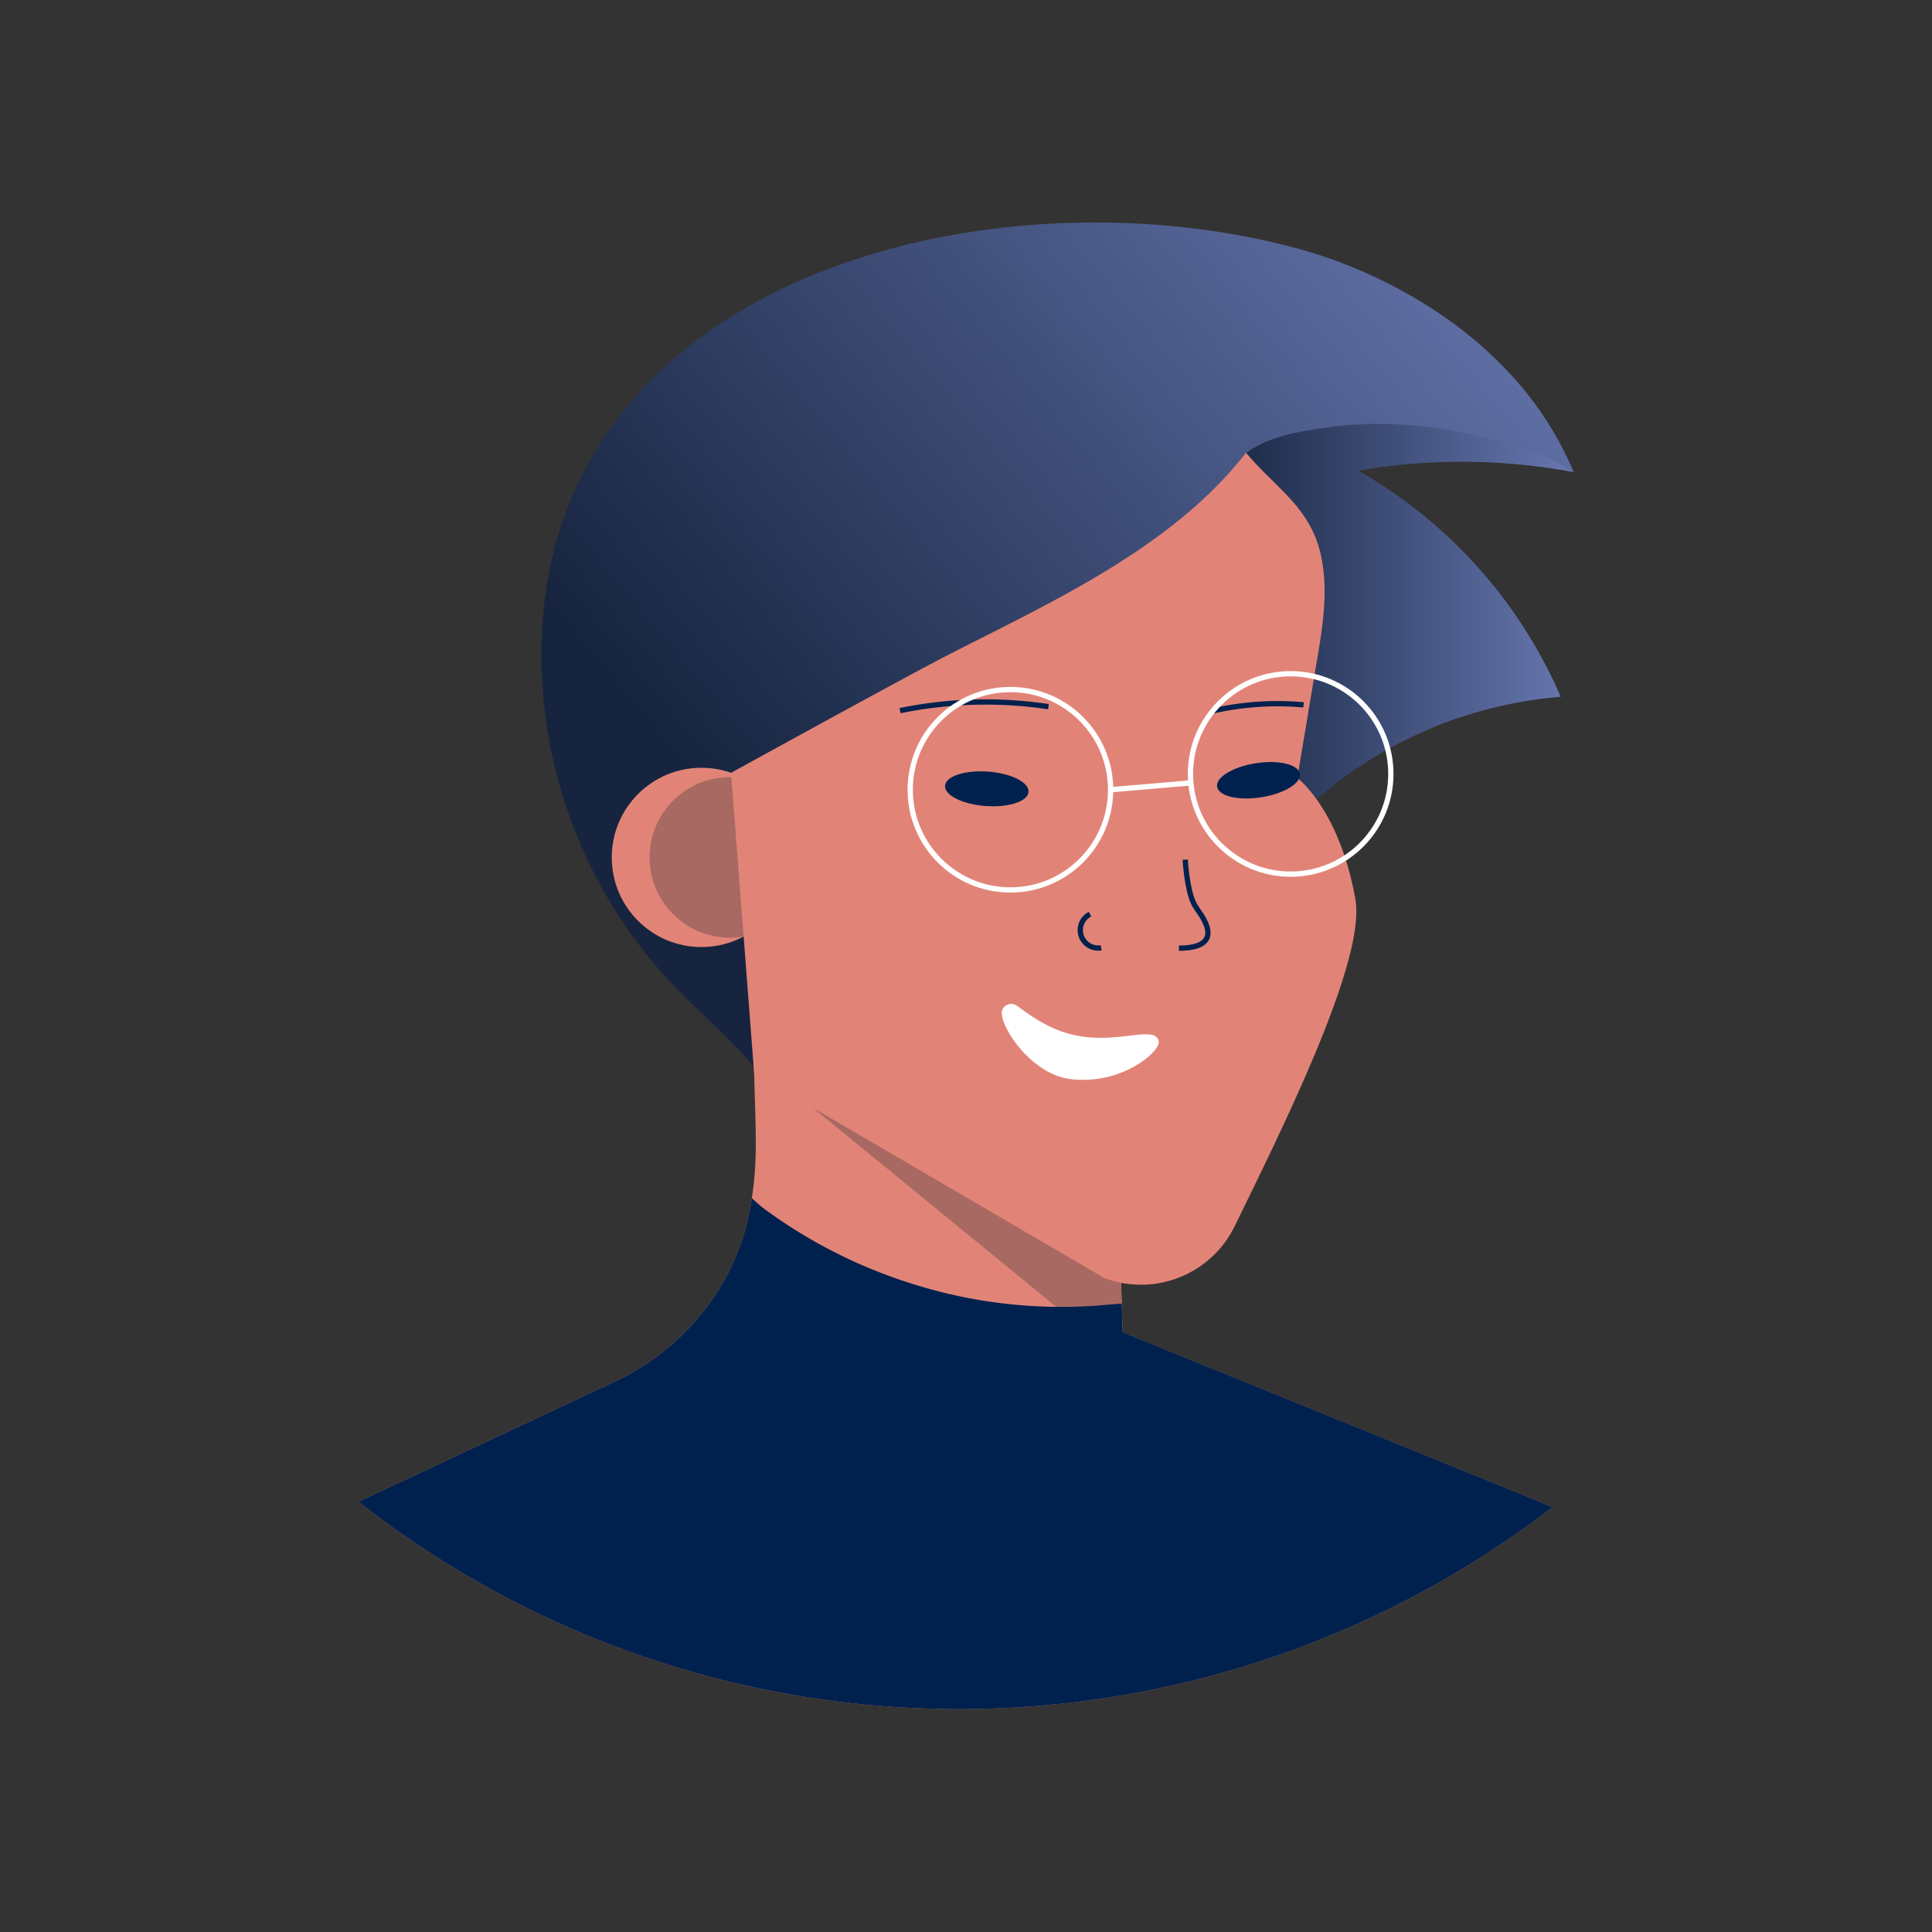
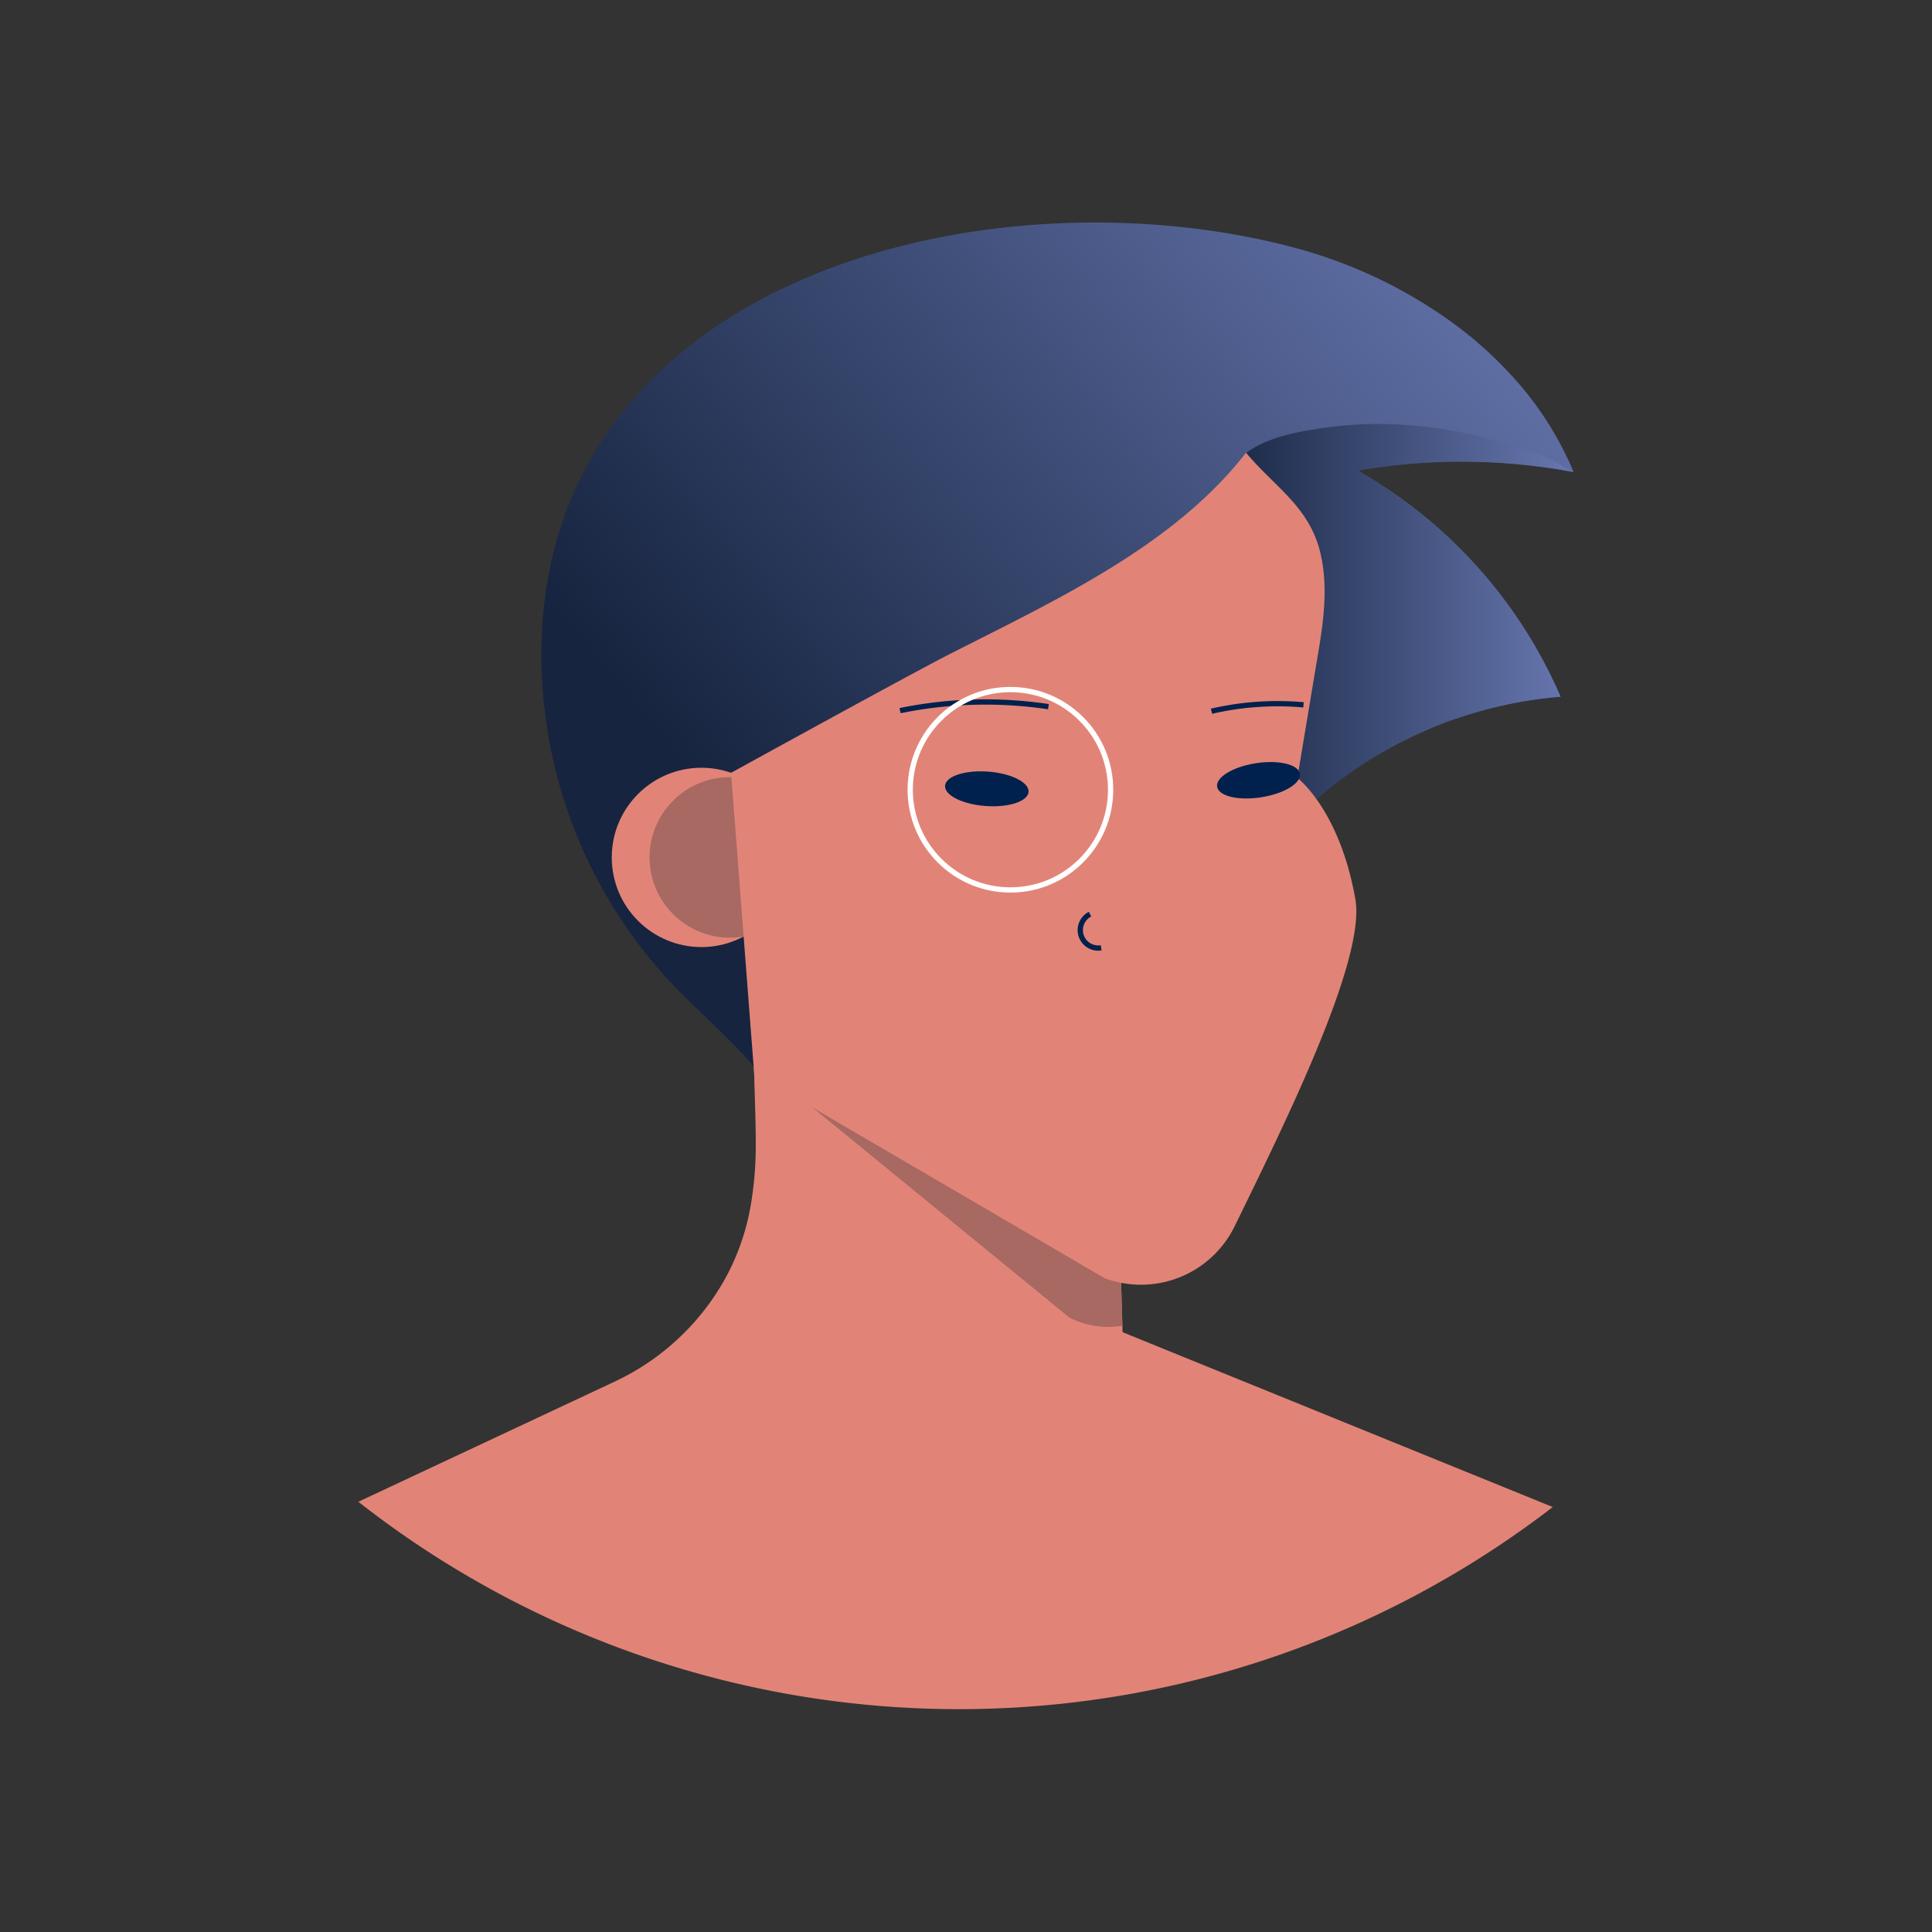
<svg xmlns="http://www.w3.org/2000/svg" xmlns:xlink="http://www.w3.org/1999/xlink" width="800px" height="800px" viewBox="0 0 366.34 366.34" id="Layer_1" data-name="Layer 1">
  <rect x="0" y="0" width="366.34" height="366.34" fill="#333333" stroke="none" />
  <defs>
    <style>.cls-1{fill:#e18477;}.cls-2{fill:#a76962;}.cls-3{fill:url(#linear-gradient);}.cls-4{fill:url(#linear-gradient-2);}.cls-5,.cls-7{fill:none;stroke-miterlimit:10;}.cls-5{stroke:#00214e;}.cls-6{fill:#00214e;}.cls-7{stroke:#ffffff;}.cls-8{fill:#ffffff;}</style>
    <linearGradient id="linear-gradient" x1="140.91" y1="159.12" x2="288.5" y2="36.28" gradientUnits="userSpaceOnUse">
      <stop offset="0" stop-color="#16243f" />
      <stop offset="1" stop-color="#6878b1" />
    </linearGradient>
    <linearGradient id="linear-gradient-2" x1="228.69" y1="124.59" x2="298.39" y2="124.59" xlink:href="#linear-gradient" />
  </defs>
  <title>Artboards_Diversity_Avatars_by_Netguru</title>
  <path class="cls-1" d="M294.43,285.76a184.56,184.56,0,0,1-226.48-1l48.66-22.81a46.83,46.83,0,0,0,6.65-3.82c.64-.44,1.28-.9,1.89-1.38a46.35,46.35,0,0,0,12.78-15.09,44.69,44.69,0,0,0,4.64-14.48,67.91,67.91,0,0,0,.74-9.91c0-5.72-.31-11.44-.37-17.17q-.06-4.76-.1-9.51l2,1,5.2,2.69,2.41.41,27.88,4.74,31.12,5.3.94,32,.31,10.46.15,5.08v.33l12.1,4.92Z" />
  <path class="cls-2" d="M212.81,251.37a16,16,0,0,1-10.07-1.56L143.07,201c-.07-2.26-.13.11-.16-2.15q-.06-4.75-.1-9.51l2,1,5.2,2.69,2.41.41,27.88,4.74,31.12,5.3.94,32,.31,10.46.15,5.08v.33Z" />
  <path class="cls-3" d="M257.43,89.23a90.48,90.48,0,0,1,38.48,42.88,80.12,80.12,0,0,0-19.49,4.06l-.06,0q-2.46.84-4.88,1.85l-1,.43-1.59.7,0,0c-.53.23-1.06.48-1.58.74s-1,.51-1.57.78-1,.53-1.55.81-.91.49-1.36.75c-1.08.6-2.14,1.23-3.18,1.88q-.62.38-1.23.78a78.68,78.68,0,0,0-11.25,8.83c-4.39,4.15-8.49,8.92-13,13.18a46.31,46.31,0,0,1-13.38,9.39c-9.64,4.15-20.79,6.55-30.8,10l-47,16.25c0-.74-5.32-6-12-12.41a91.07,91.07,0,0,1-28.3-64c-1.62-73.26,84.44-94.8,143-79.1A91.21,91.21,0,0,1,271.9,58.77,76,76,0,0,1,286.44,71,63.12,63.12,0,0,1,298.39,89.5l-.79-.14A112.73,112.73,0,0,0,257.43,89.23Z" />
  <path class="cls-4" d="M295.91,132.11a80.12,80.12,0,0,0-19.49,4.06l-.06,0a47.36,47.36,0,0,0-4.88,1.85l-1,.43-1.61.72c-.53.24-1.05.48-1.58.74s-1,.51-1.57.78-1,.53-1.55.81-.91.49-1.36.75c-1.08.6-2.14,1.23-3.18,1.88l-1.23.78a78.68,78.68,0,0,0-11.25,8.83c-4.39,4.15-8.49,8.92-13,13.18-1.46.6-2.91,1.23-4.36,1.86.18-.08-1.15-17-1.11-18.71a110.5,110.5,0,0,1,2.23-19.44c2.54-12.31.92-23.76,3.37-36.38a80.44,80.44,0,0,1,2-8.35c4.18-3.12,10-4.08,15.07-4.81C263.5,79.34,276,81,287.69,84.68a57.24,57.24,0,0,1,5.69,2.14c.88.39,1.74.81,2.59,1.26a12.24,12.24,0,0,0,2.42,1.42,117.17,117.17,0,0,0-41-.27A90.48,90.48,0,0,1,295.91,132.11Z" />
  <circle class="cls-1" cx="133" cy="162.58" r="17" />
  <circle class="cls-2" cx="138.39" cy="162.58" r="15.22" />
  <path class="cls-1" d="M138.62,146.54l4.38,57,66.44,38.82a19.77,19.77,0,0,0,24.68-9.86c9.56-19.58,24.9-50.49,22.88-62-3-17-11-23-11-23q1.67-10,3.32-19.94c1.26-7.51,2.86-15.35,1-22.9-2.13-8.65-8.67-12.35-14.05-18.82-14.16,18.24-37.44,28.55-57.77,39C168,130.36,138.62,146.54,138.62,146.54Z" />
  <path class="cls-5" d="M170.67,134.75A80.57,80.57,0,0,1,198.8,134" />
  <path class="cls-5" d="M229.72,134.86a55.64,55.64,0,0,1,17.45-1.21" />
  <path class="cls-5" d="M206.69,173.34a3.4,3.4,0,0,0,2.11,6.38" />
-   <path class="cls-5" d="M224.74,163s.29,5.65,1.62,8.3c.57,1.14,1.46,2.1,2,3.24,2.21,4.33-1.36,5.25-4.81,5.25" />
-   <path class="cls-6" d="M294.43,285.76a184.56,184.56,0,0,1-226.48-1l48.66-22.81a46.83,46.83,0,0,0,6.65-3.82c.64-.44,1.28-.9,1.89-1.38a46.35,46.35,0,0,0,12.78-15.09,44.69,44.69,0,0,0,4.64-14.48,28.66,28.66,0,0,0,2.22,1.94,95.14,95.14,0,0,0,19.82,11.26,99,99,0,0,0,10.46,3.69,93.52,93.52,0,0,0,33,3.49c1.54-.12,3.09-.27,4.63-.38l.15,5.08v.33l12.1,4.92Z" />
  <circle class="cls-7" cx="191.59" cy="149.75" r="19" />
-   <circle class="cls-7" cx="244.73" cy="146.75" r="19" />
-   <line class="cls-7" x1="210.59" y1="149.75" x2="225.73" y2="148.45" />
-   <path class="cls-8" d="M190.17,191.23a1.87,1.87,0,0,1,2.69-.5c2.07,1.46,5.88,4.56,11.28,5.63,7.36,1.47,13.74-1.48,15.27.42.86,1.07-.19,2.38-2.2,4.05a19.75,19.75,0,0,1-14.86,3.69c-7.08-1.33-12.4-9.53-12.4-12.44A1.79,1.79,0,0,1,190.17,191.23Z" />
  <ellipse class="cls-6" cx="187.13" cy="149.58" rx="3.27" ry="7.94" transform="translate(24.14 325.16) rotate(-85.77)" />
  <ellipse class="cls-6" cx="238.63" cy="147.94" rx="7.94" ry="3.27" transform="translate(-19.94 38.53) rotate(-8.86)" />
</svg>